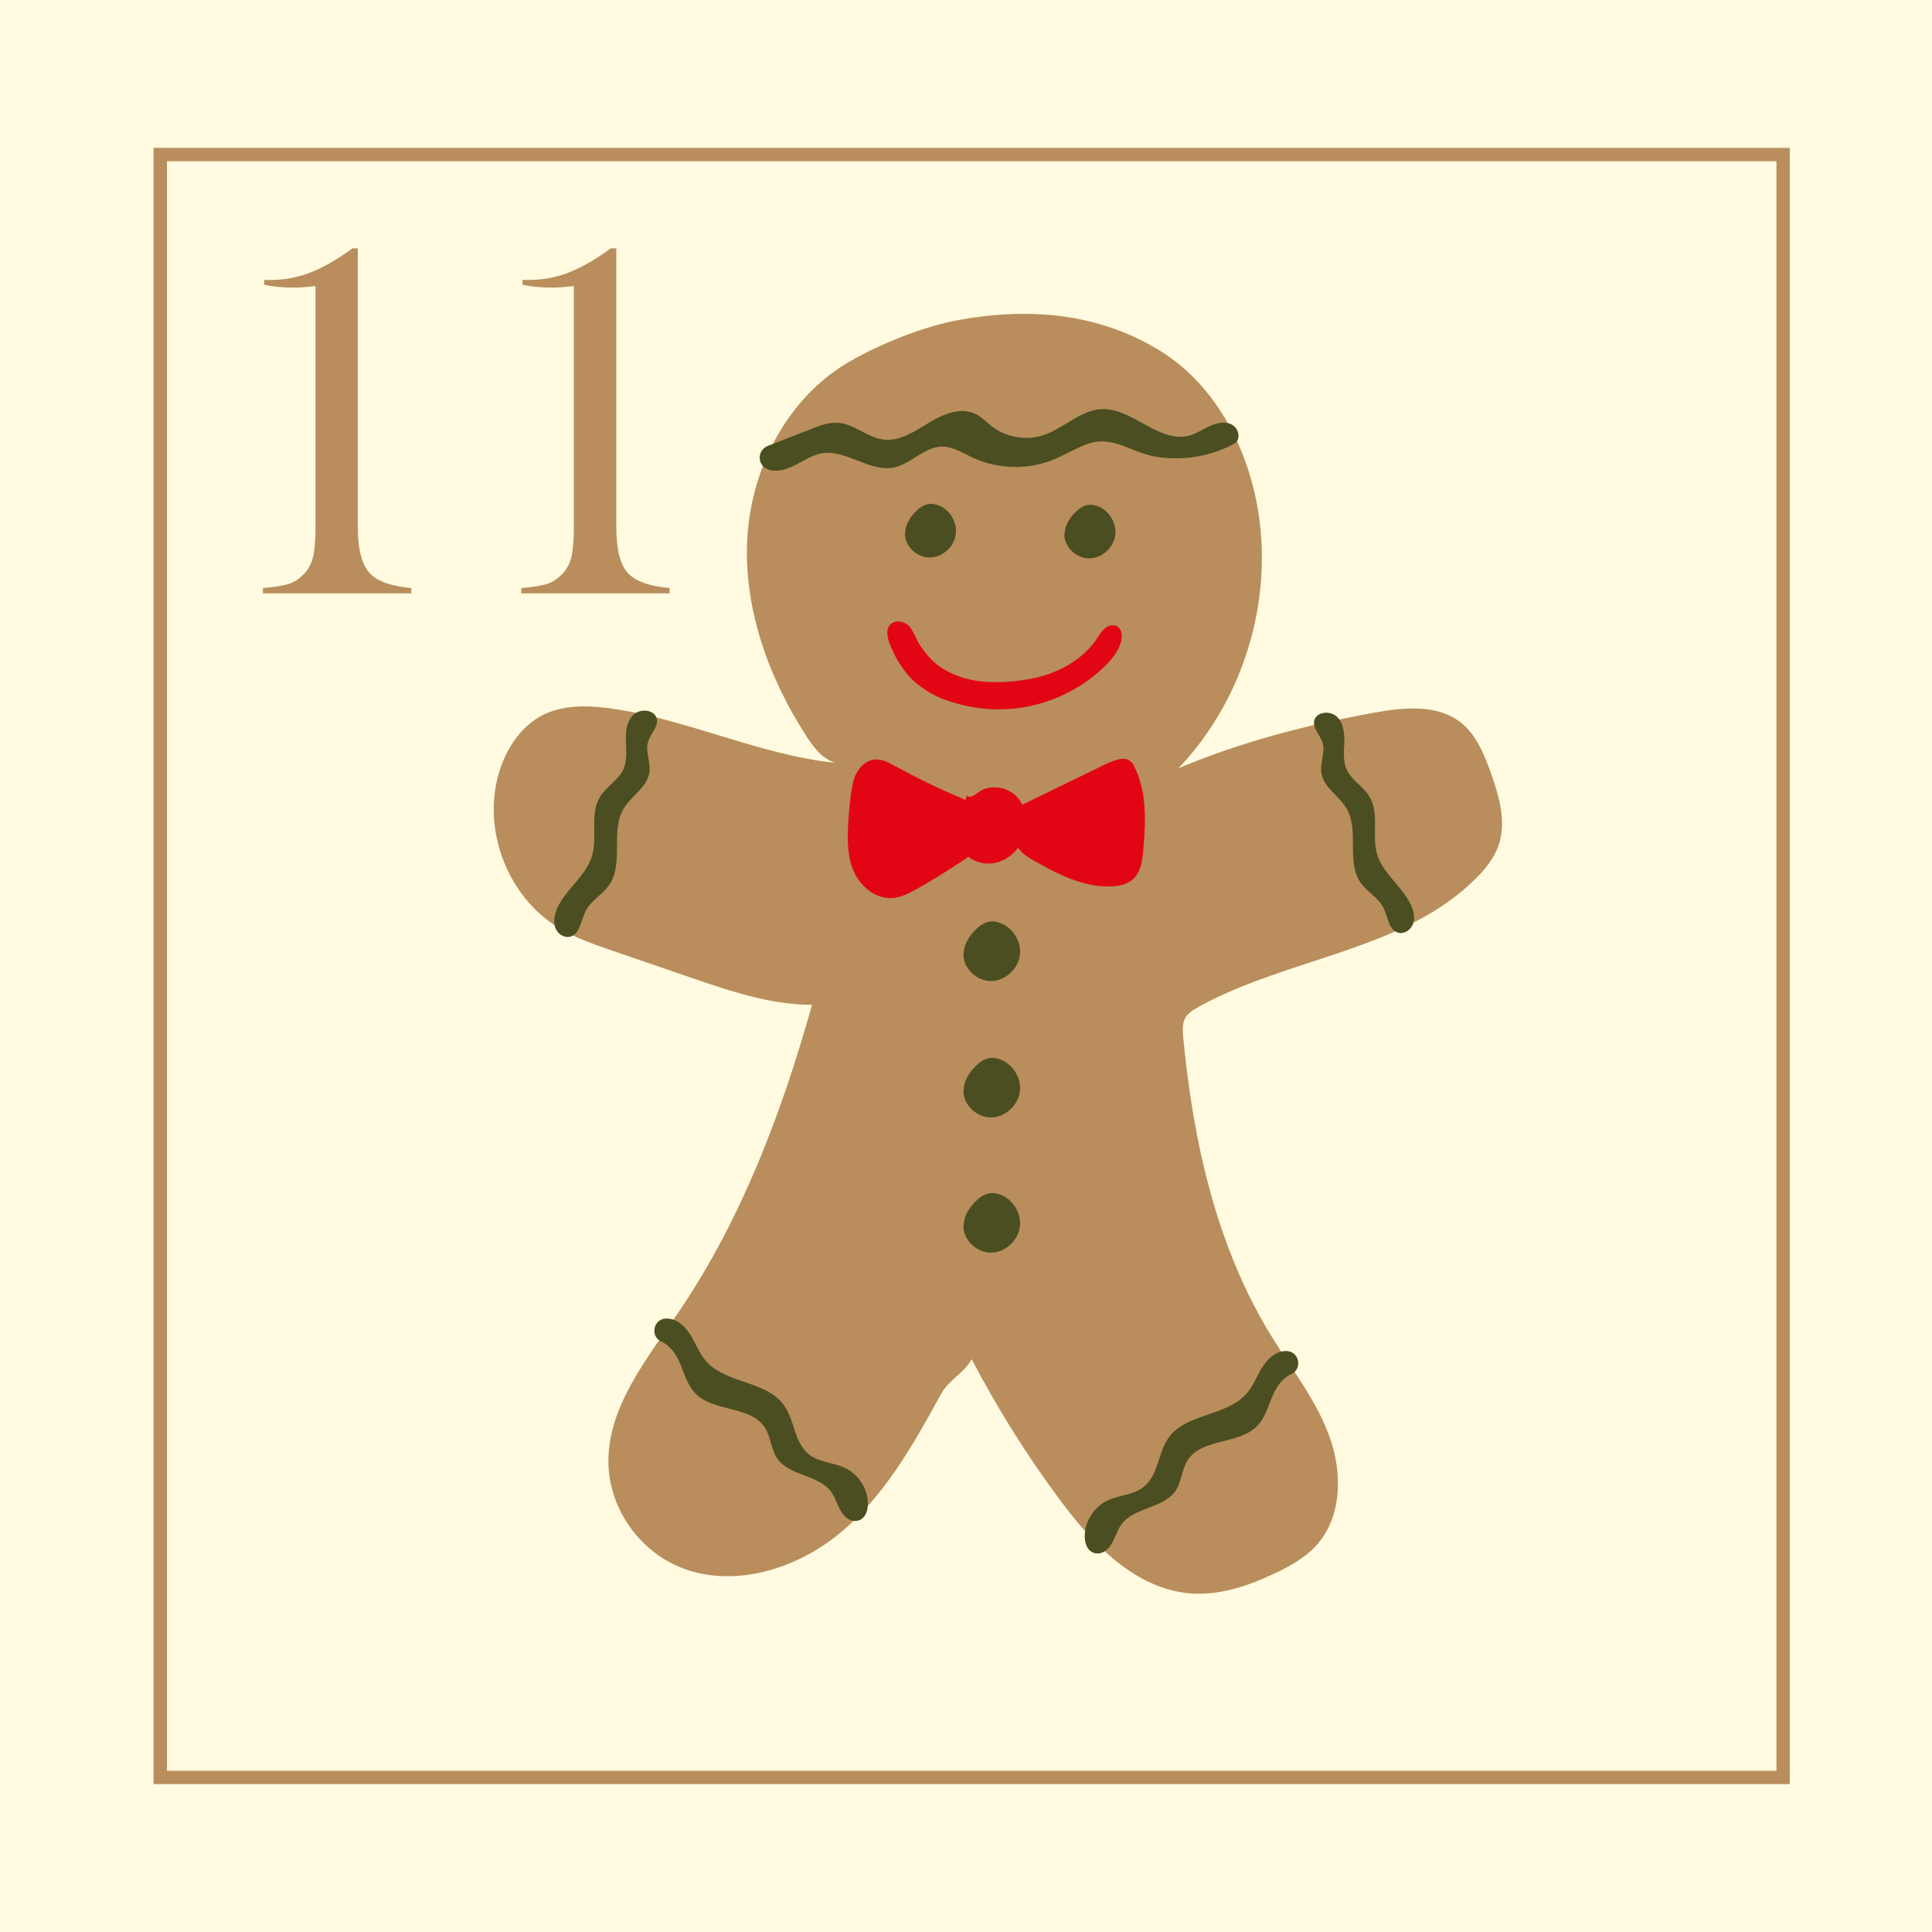
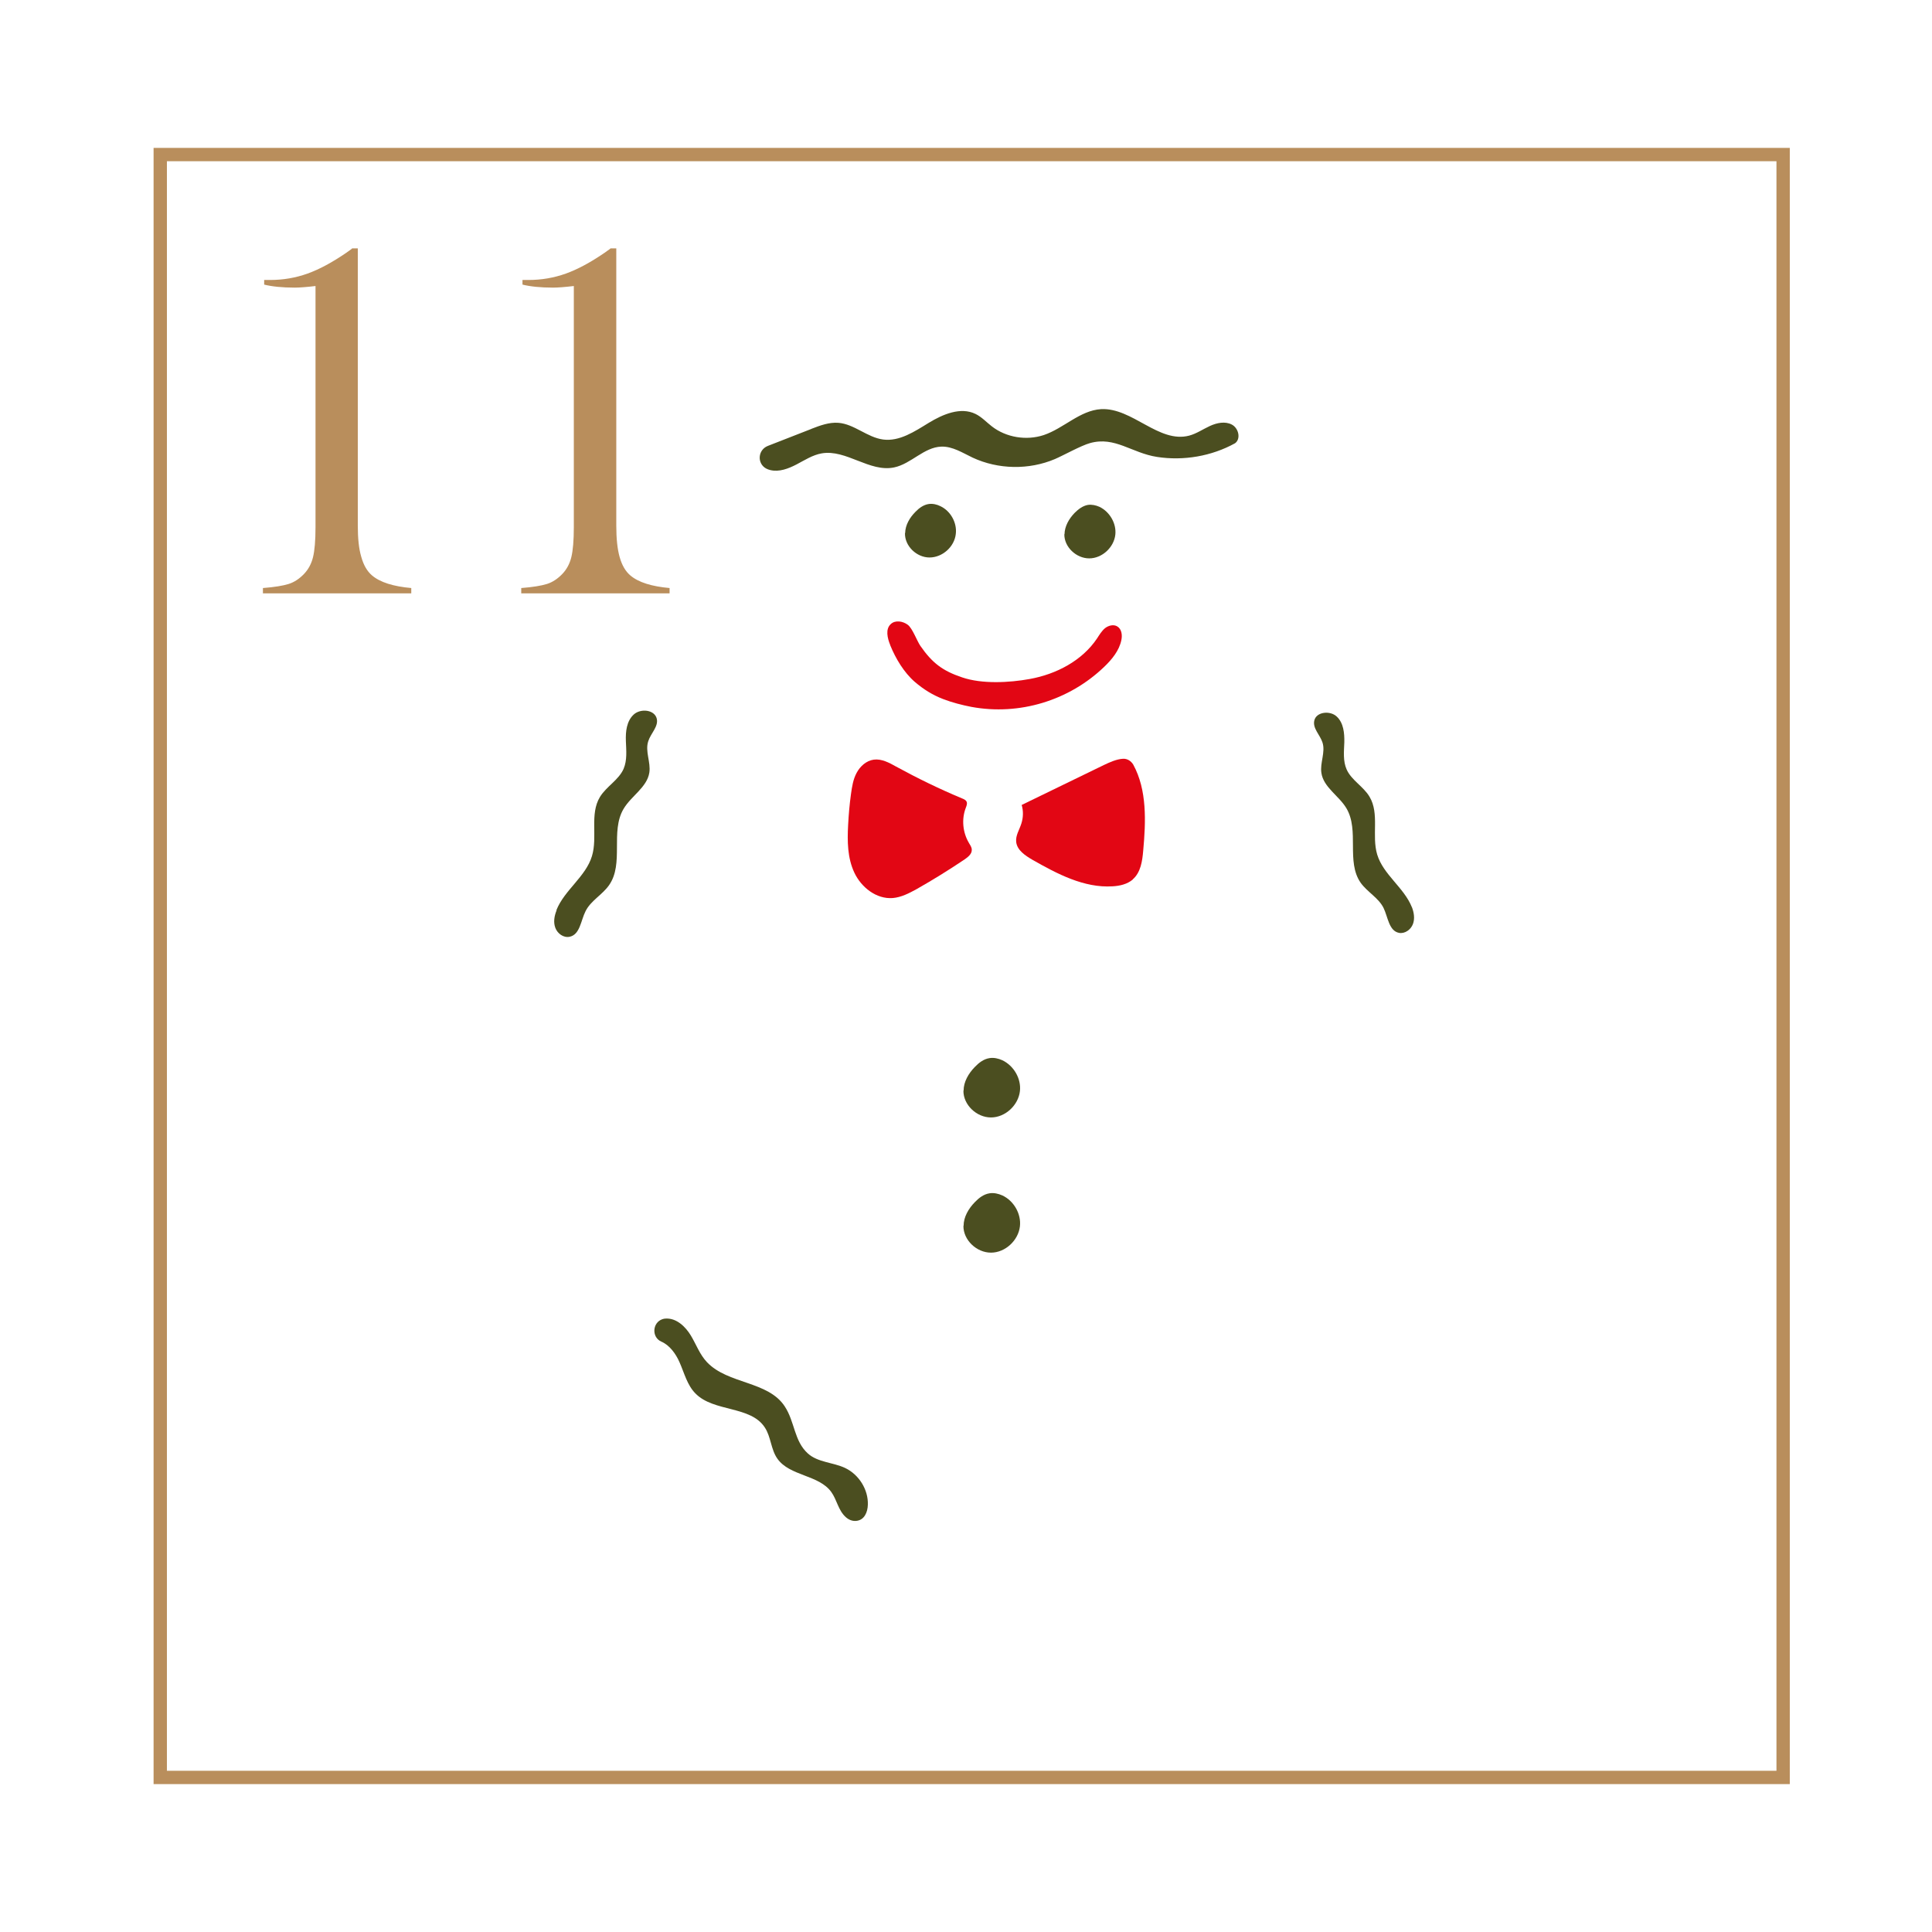
<svg xmlns="http://www.w3.org/2000/svg" width="108.75" height="108.75" viewBox="0 0 108.75 108.75">
  <g>
    <g>
-       <rect width="108.75" height="108.75" fill="#fffae0" />
      <g>
        <g>
-           <path d="m54.7,76.52c1.44,2.75,3.09,5.39,4.95,7.89,1.87,2.53,4.31,5.1,7.48,5.29,1.61.09,3.18-.45,4.63-1.14.83-.39,1.66-.85,2.28-1.51,1.51-1.61,1.54-4.14.79-6.2-.75-2.06-2.15-3.82-3.3-5.7-3.08-5.03-4.37-10.93-4.93-16.77-.03-.36-.06-.75.11-1.07.16-.29.46-.47.76-.64,5.07-2.79,11.58-3.16,15.64-7.26.5-.5.96-1.07,1.21-1.73.51-1.35.07-2.85-.41-4.2-.38-1.05-.82-2.14-1.71-2.83-1.31-1.01-3.17-.84-4.81-.54-3.87.7-7.43,1.62-11.05,3.13,3.87-4.07,5.53-10.06,4.28-15.5-.74-3.2-2.52-6.29-5.36-8.02-3.46-2.11-7.35-2.43-11.34-1.7-1.95.36-4.41,1.35-6.11,2.34-3.46,2-5.5,5.93-5.74,9.87-.24,3.94,1.16,7.86,3.31,11.19.41.64.91,1.31,1.65,1.52-4.4-.46-8.47-2.53-12.86-3.09-1.24-.16-2.56-.15-3.66.42-1.1.58-1.86,1.66-2.29,2.82-1.21,3.29.22,7.32,3.25,9.15.95.57,2,.93,3.05,1.29,1.45.5,2.89.99,4.34,1.49,2.22.76,4.5,1.54,6.85,1.54-1.69,6.01-3.92,11.96-7.42,17.16-1.82,2.71-4.14,5.47-4.04,8.72.07,2.39,1.61,4.68,3.81,5.68,2.99,1.36,6.66.28,9.19-1.8,2.53-2.09,4.16-5.01,5.73-7.87.45-.81,1.27-1.13,1.72-1.95Z" fill="#b98e5c" />
          <g>
-             <path d="m54.32,48.05c.47.53,1.28.69,1.95.45.67-.24,1.18-.82,1.39-1.49.24-.75.1-1.63-.45-2.19-.56-.56-1.55-.69-2.17-.2-.18.14-.45.33-.6.16-.49,1.05-.9,2.4-.13,3.27Z" fill="#e20614" />
            <path d="m63.76,49.51c-.31.26-.73.36-1.14.38-1.6.1-3.11-.7-4.5-1.49-.41-.24-.87-.54-.92-1.01-.04-.36.18-.68.29-1.03.11-.34.12-.7.02-1.05,1.54-.75,3.09-1.5,4.63-2.25.34-.16.71-.33,1.08-.35.24-.01.45.13.57.33.78,1.43.71,3.2.56,4.84-.05.59-.14,1.23-.59,1.62Z" fill="#e20614" />
            <path d="m54.53,47.43c-.34-.58-.41-1.32-.17-1.95.04-.11.1-.24.05-.35-.04-.1-.16-.15-.26-.19-1.27-.53-2.5-1.13-3.71-1.79-.39-.22-.82-.45-1.26-.39-.42.06-.76.37-.96.74-.2.37-.26.78-.32,1.2-.08.58-.13,1.16-.16,1.74-.05.91-.04,1.85.35,2.68.39.83,1.24,1.5,2.16,1.43.48-.04.92-.27,1.34-.5.92-.52,1.82-1.08,2.7-1.67.2-.14.42-.31.41-.55,0-.14-.09-.26-.16-.38Z" fill="#e20614" />
          </g>
          <g>
-             <path d="m54.23,53.71c-.01.8.74,1.51,1.55,1.51.81,0,1.54-.69,1.63-1.48.08-.7-.34-1.43-.99-1.74-.22-.1-.48-.16-.72-.12-.33.05-.6.26-.83.5-.35.36-.63.83-.63,1.33Z" fill="#4b4e20" />
            <path d="m54.23,61.39c-.01.8.74,1.51,1.55,1.51s1.54-.69,1.63-1.48c.08-.7-.34-1.43-.99-1.74-.22-.1-.48-.16-.72-.12-.33.05-.6.26-.83.5-.35.36-.63.83-.63,1.33Z" fill="#4b4e20" />
            <path d="m54.23,69c-.01.8.74,1.51,1.55,1.51s1.54-.69,1.63-1.48c.08-.7-.34-1.44-.99-1.74-.22-.1-.48-.16-.72-.12-.33.05-.6.26-.83.5-.35.36-.63.83-.63,1.33Z" fill="#4b4e20" />
          </g>
          <g>
            <path d="m50.94,30.01c-.02.72.65,1.37,1.38,1.37s1.4-.6,1.48-1.32c.08-.63-.29-1.3-.87-1.57-.2-.1-.43-.15-.65-.12-.29.04-.55.23-.75.44-.32.32-.57.74-.58,1.19Z" fill="#4b4e20" />
            <path d="m59.91,30.07c-.01.72.67,1.36,1.4,1.36.73,0,1.39-.62,1.47-1.33.07-.63-.31-1.29-.89-1.57-.2-.09-.43-.14-.65-.11-.29.05-.54.24-.75.45-.32.33-.56.75-.57,1.2Z" fill="#4b4e20" />
          </g>
          <path d="m50.11,36.32c.3.74.77,1.53,1.38,2.06.49.42,1,.74,1.6.97.49.19,1.07.34,1.59.44,2.7.5,5.5-.36,7.47-2.25.44-.42.85-.92.97-1.51.06-.28.02-.62-.23-.77-.21-.13-.5-.05-.69.1-.19.16-.32.38-.45.58-.84,1.25-2.29,2.01-3.79,2.28-1.15.21-2.69.29-3.8-.09-1.11-.37-1.69-.82-2.35-1.77-.2-.29-.44-.98-.71-1.19-.28-.21-.71-.28-.96-.04-.31.28-.19.79-.03,1.18Z" fill="#e20614" />
          <g>
            <g>
              <path d="m31.33,51.24c-.13.32-.19.67-.07.99.12.32.46.57.8.5.59-.12.63-.91.9-1.44.29-.59.94-.92,1.32-1.46.86-1.22.06-3.02.82-4.3.43-.73,1.32-1.21,1.45-2.04.09-.59-.25-1.2-.06-1.77.14-.44.58-.82.48-1.26-.12-.52-.92-.6-1.31-.23-.39.37-.45.95-.43,1.48s.08,1.08-.13,1.57c-.28.63-.97.99-1.33,1.58-.59.97-.12,2.25-.45,3.33-.35,1.16-1.55,1.91-2,3.04Z" fill="#4b4e20" />
              <path d="m79.47,51.05c.12.31.18.66.06.97-.12.31-.45.55-.78.49-.57-.11-.62-.88-.87-1.4-.28-.57-.92-.9-1.29-1.42-.83-1.19-.06-2.94-.8-4.19-.42-.71-1.29-1.18-1.41-1.99-.09-.57.24-1.17.06-1.72-.14-.43-.56-.79-.46-1.23.11-.5.9-.58,1.27-.22.38.36.43.93.42,1.44-.02.52-.08,1.06.13,1.53.27.61.95.96,1.29,1.54.57.95.11,2.19.43,3.25.34,1.13,1.51,1.86,1.95,2.96Z" fill="#4b4e20" />
              <path d="m43.76,82.11c.69.98,2.33.9,3.03,1.87.32.44.39,1.03.81,1.41.16.15.37.24.59.22.47-.04.65-.5.66-.91.03-.85-.5-1.7-1.28-2.07-.68-.32-1.53-.31-2.09-.81-.79-.71-.73-1.78-1.31-2.66-.94-1.43-3.19-1.24-4.37-2.48-.41-.43-.61-1-.91-1.5-.3-.5-.8-.98-1.39-.96-.07,0-.14.01-.2.03-.59.19-.63,1.03-.07,1.27.46.2.81.68,1.02,1.16.27.61.43,1.29.9,1.76,1.03,1.05,3.1.68,3.9,1.91.35.53.34,1.24.71,1.76Z" fill="#4b4e20" />
-               <path d="m66.15,83.94c-.69.98-2.32.9-3.03,1.87-.32.44-.39,1.03-.81,1.41-.16.15-.37.24-.59.22-.47-.04-.65-.5-.66-.91-.03-.85.5-1.7,1.28-2.07.68-.32,1.53-.31,2.09-.81.79-.71.73-1.78,1.31-2.66.94-1.43,3.19-1.24,4.37-2.48.41-.43.61-1,.91-1.5.3-.5.8-.98,1.39-.96.07,0,.14.01.2.03.59.19.63,1.03.07,1.27-.46.2-.81.68-1.02,1.16-.27.61-.43,1.29-.9,1.76-1.03,1.05-3.1.68-3.9,1.91-.35.53-.34,1.24-.71,1.76Z" fill="#4b4e20" />
            </g>
            <path d="m45.67,24.14c.49-.19,1-.38,1.52-.34.9.07,1.62.82,2.52.94.92.12,1.77-.45,2.57-.94.79-.48,1.79-.91,2.63-.5.35.17.62.47.92.7.81.63,1.95.81,2.92.49,1.13-.38,2.04-1.39,3.23-1.46,1.76-.09,3.25,1.94,4.96,1.49.41-.11.77-.36,1.16-.54.39-.18.86-.28,1.24-.08.38.2.52.8.18,1.05-1.32.73-2.9,1-4.39.77-1.43-.22-2.37-1.17-3.77-.78-.51.14-1.49.69-1.98.9-1.46.62-3.19.59-4.63-.08-.57-.27-1.13-.64-1.76-.62-.98.03-1.7.97-2.66,1.17-1.38.29-2.7-1.03-4.08-.79-.51.09-.95.38-1.41.62-.46.24-.98.44-1.48.32-.08-.02-.17-.05-.24-.09-.52-.29-.46-1.05.1-1.27.82-.32,1.64-.64,2.46-.96Z" fill="#4b4e20" />
          </g>
        </g>
      </g>
      <g>
        <path d="m19.81,13.98h.33v15.6c0,.73.06,1.32.2,1.78.13.46.33.8.6,1.03.46.39,1.2.62,2.21.71v.3h-8.35v-.3c.65-.05,1.13-.13,1.45-.23s.61-.3.86-.56.42-.58.51-.95c.09-.37.14-.93.14-1.69v-13.57c-.51.06-.9.09-1.17.09-.7,0-1.28-.06-1.72-.17v-.26h.33c.74,0,1.44-.12,2.11-.36.67-.24,1.39-.63,2.18-1.17l.32-.23Z" fill="#b98e5c" />
        <path d="m34.36,13.98h.33v15.6c0,.73.06,1.32.19,1.78s.33.8.6,1.03c.46.39,1.2.62,2.21.71v.3h-8.35v-.3c.65-.05,1.13-.13,1.45-.23s.61-.3.86-.56.42-.58.51-.95c.09-.37.14-.93.14-1.69v-13.57c-.51.06-.9.09-1.17.09-.7,0-1.28-.06-1.72-.17v-.26h.33c.74,0,1.44-.12,2.11-.36.67-.24,1.39-.63,2.18-1.17l.32-.23Z" fill="#b98e5c" />
      </g>
      <g>
        <rect x="9.02" y="8.7" width="91.35" height="91.35" fill="none" stroke="#b98e5c" stroke-miterlimit="10" stroke-width=".75" />
      </g>
    </g>
  </g>
</svg>